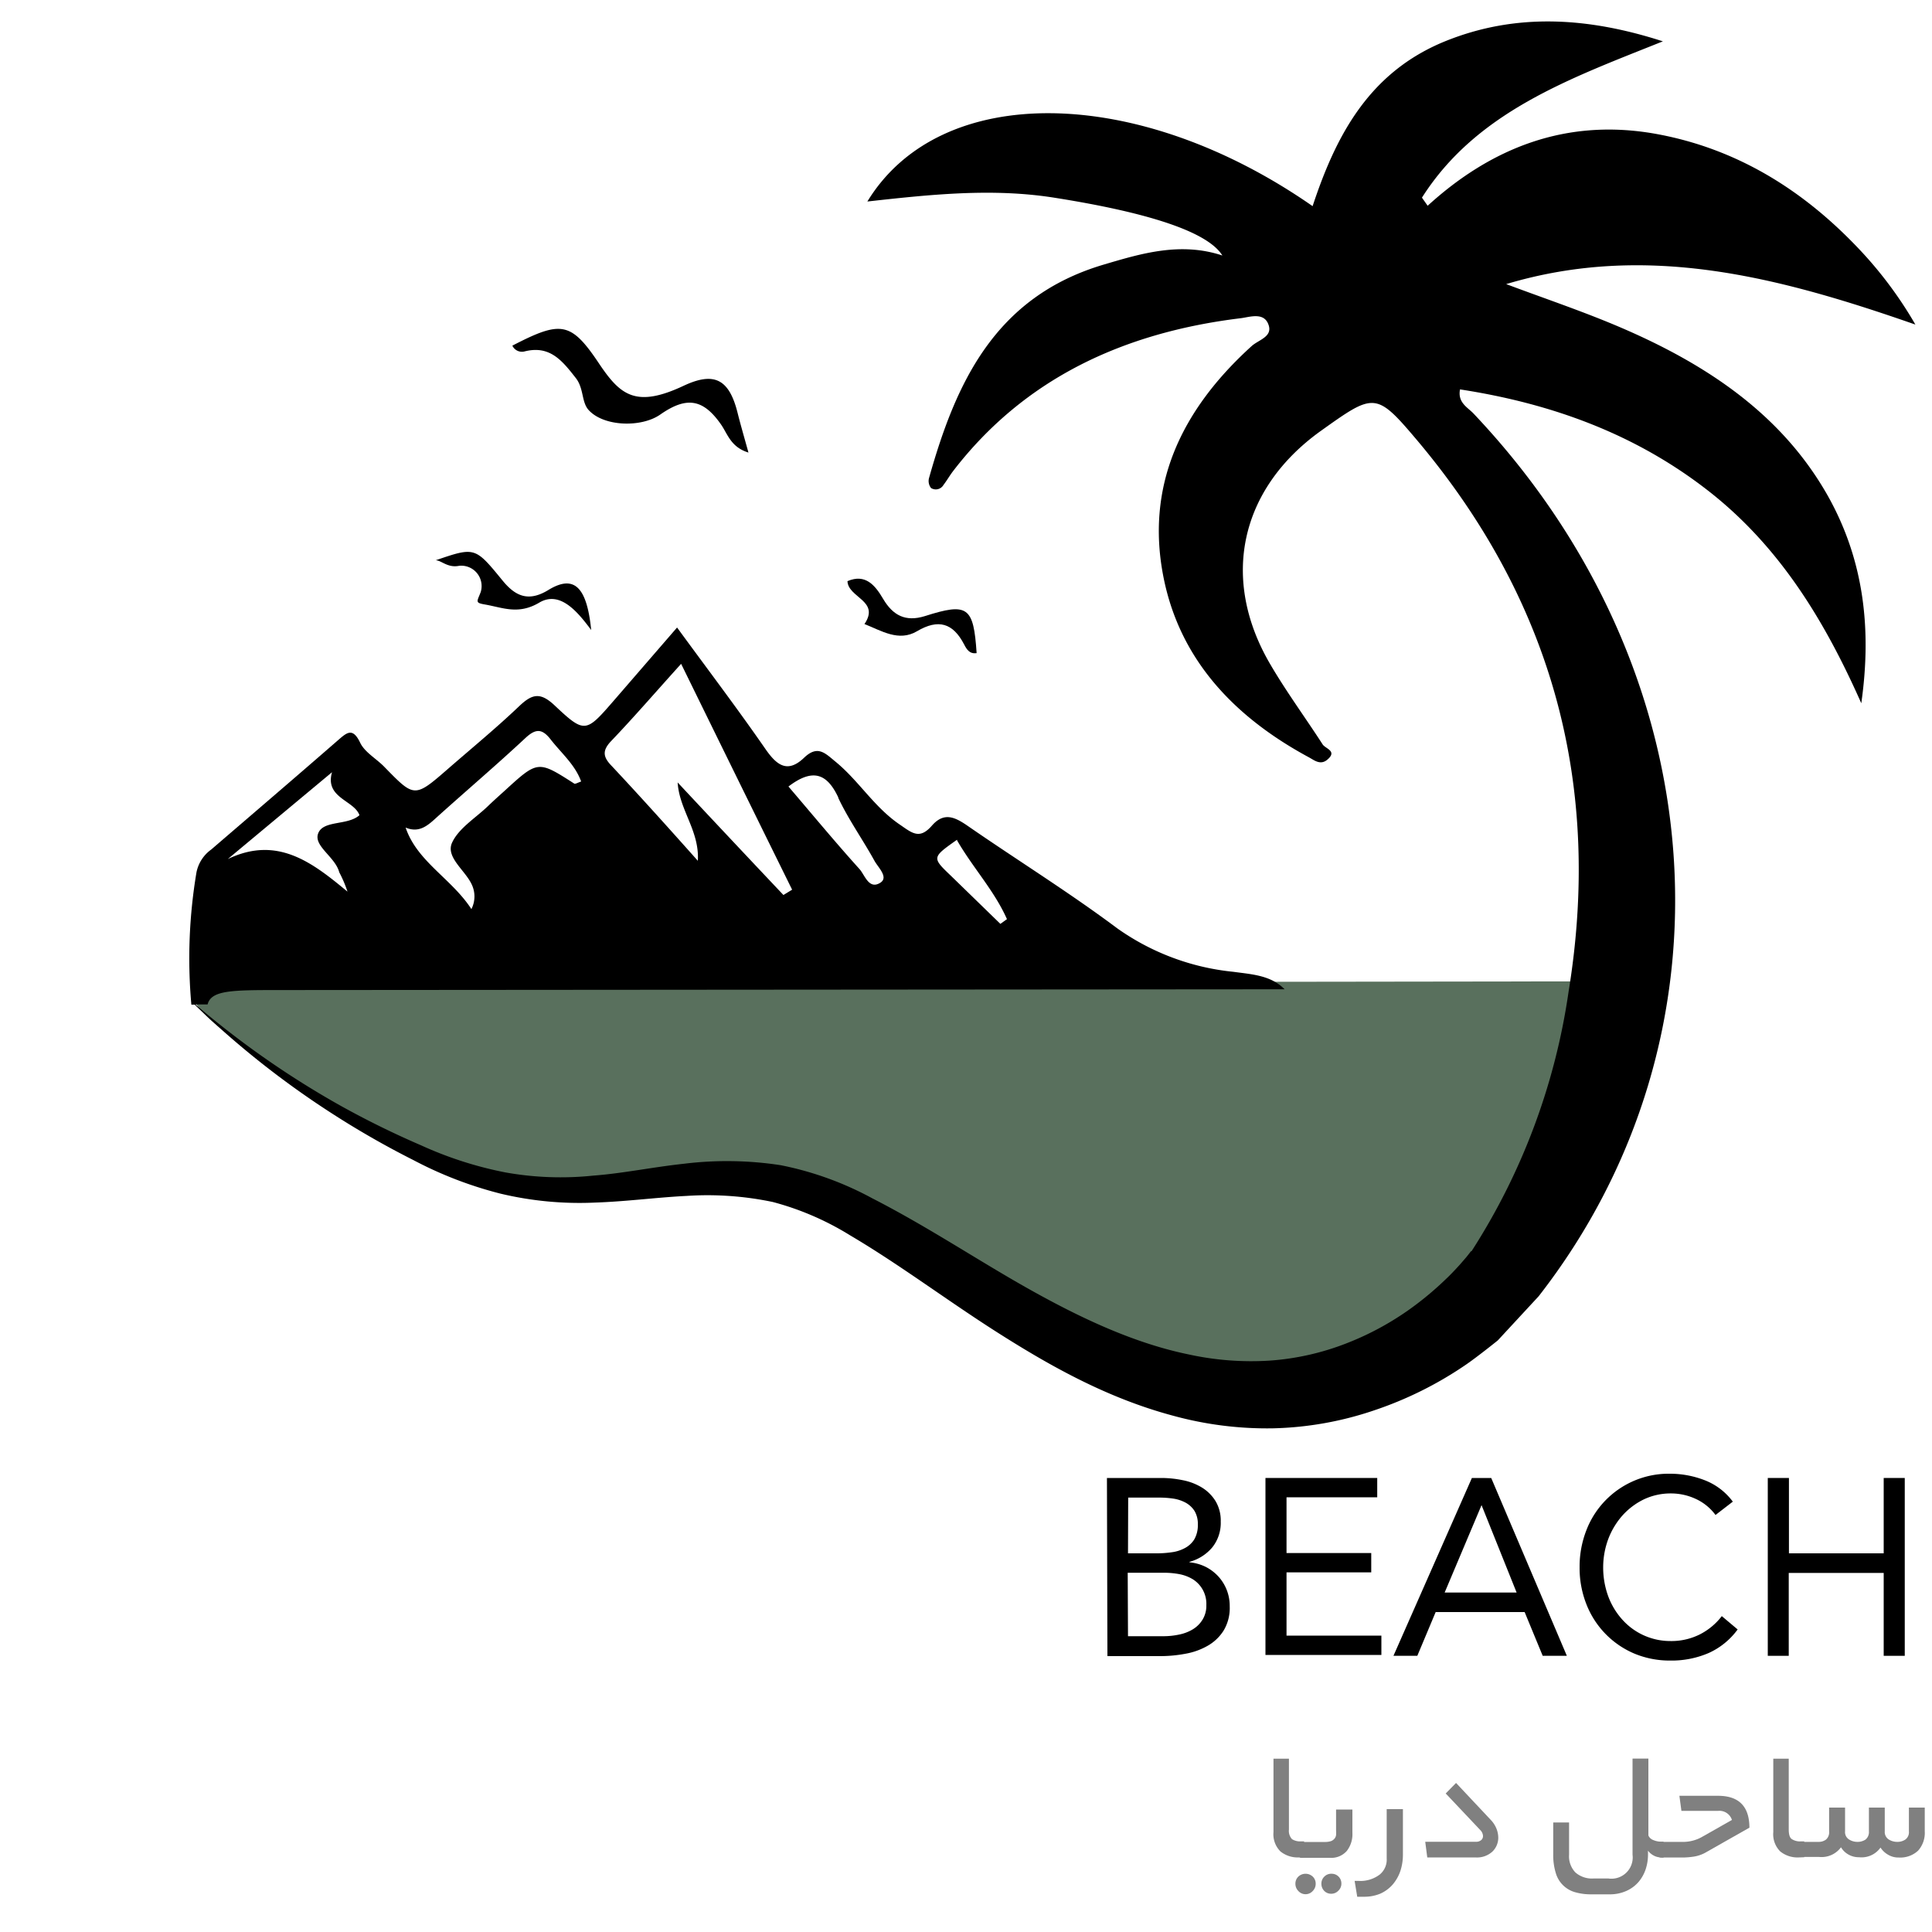
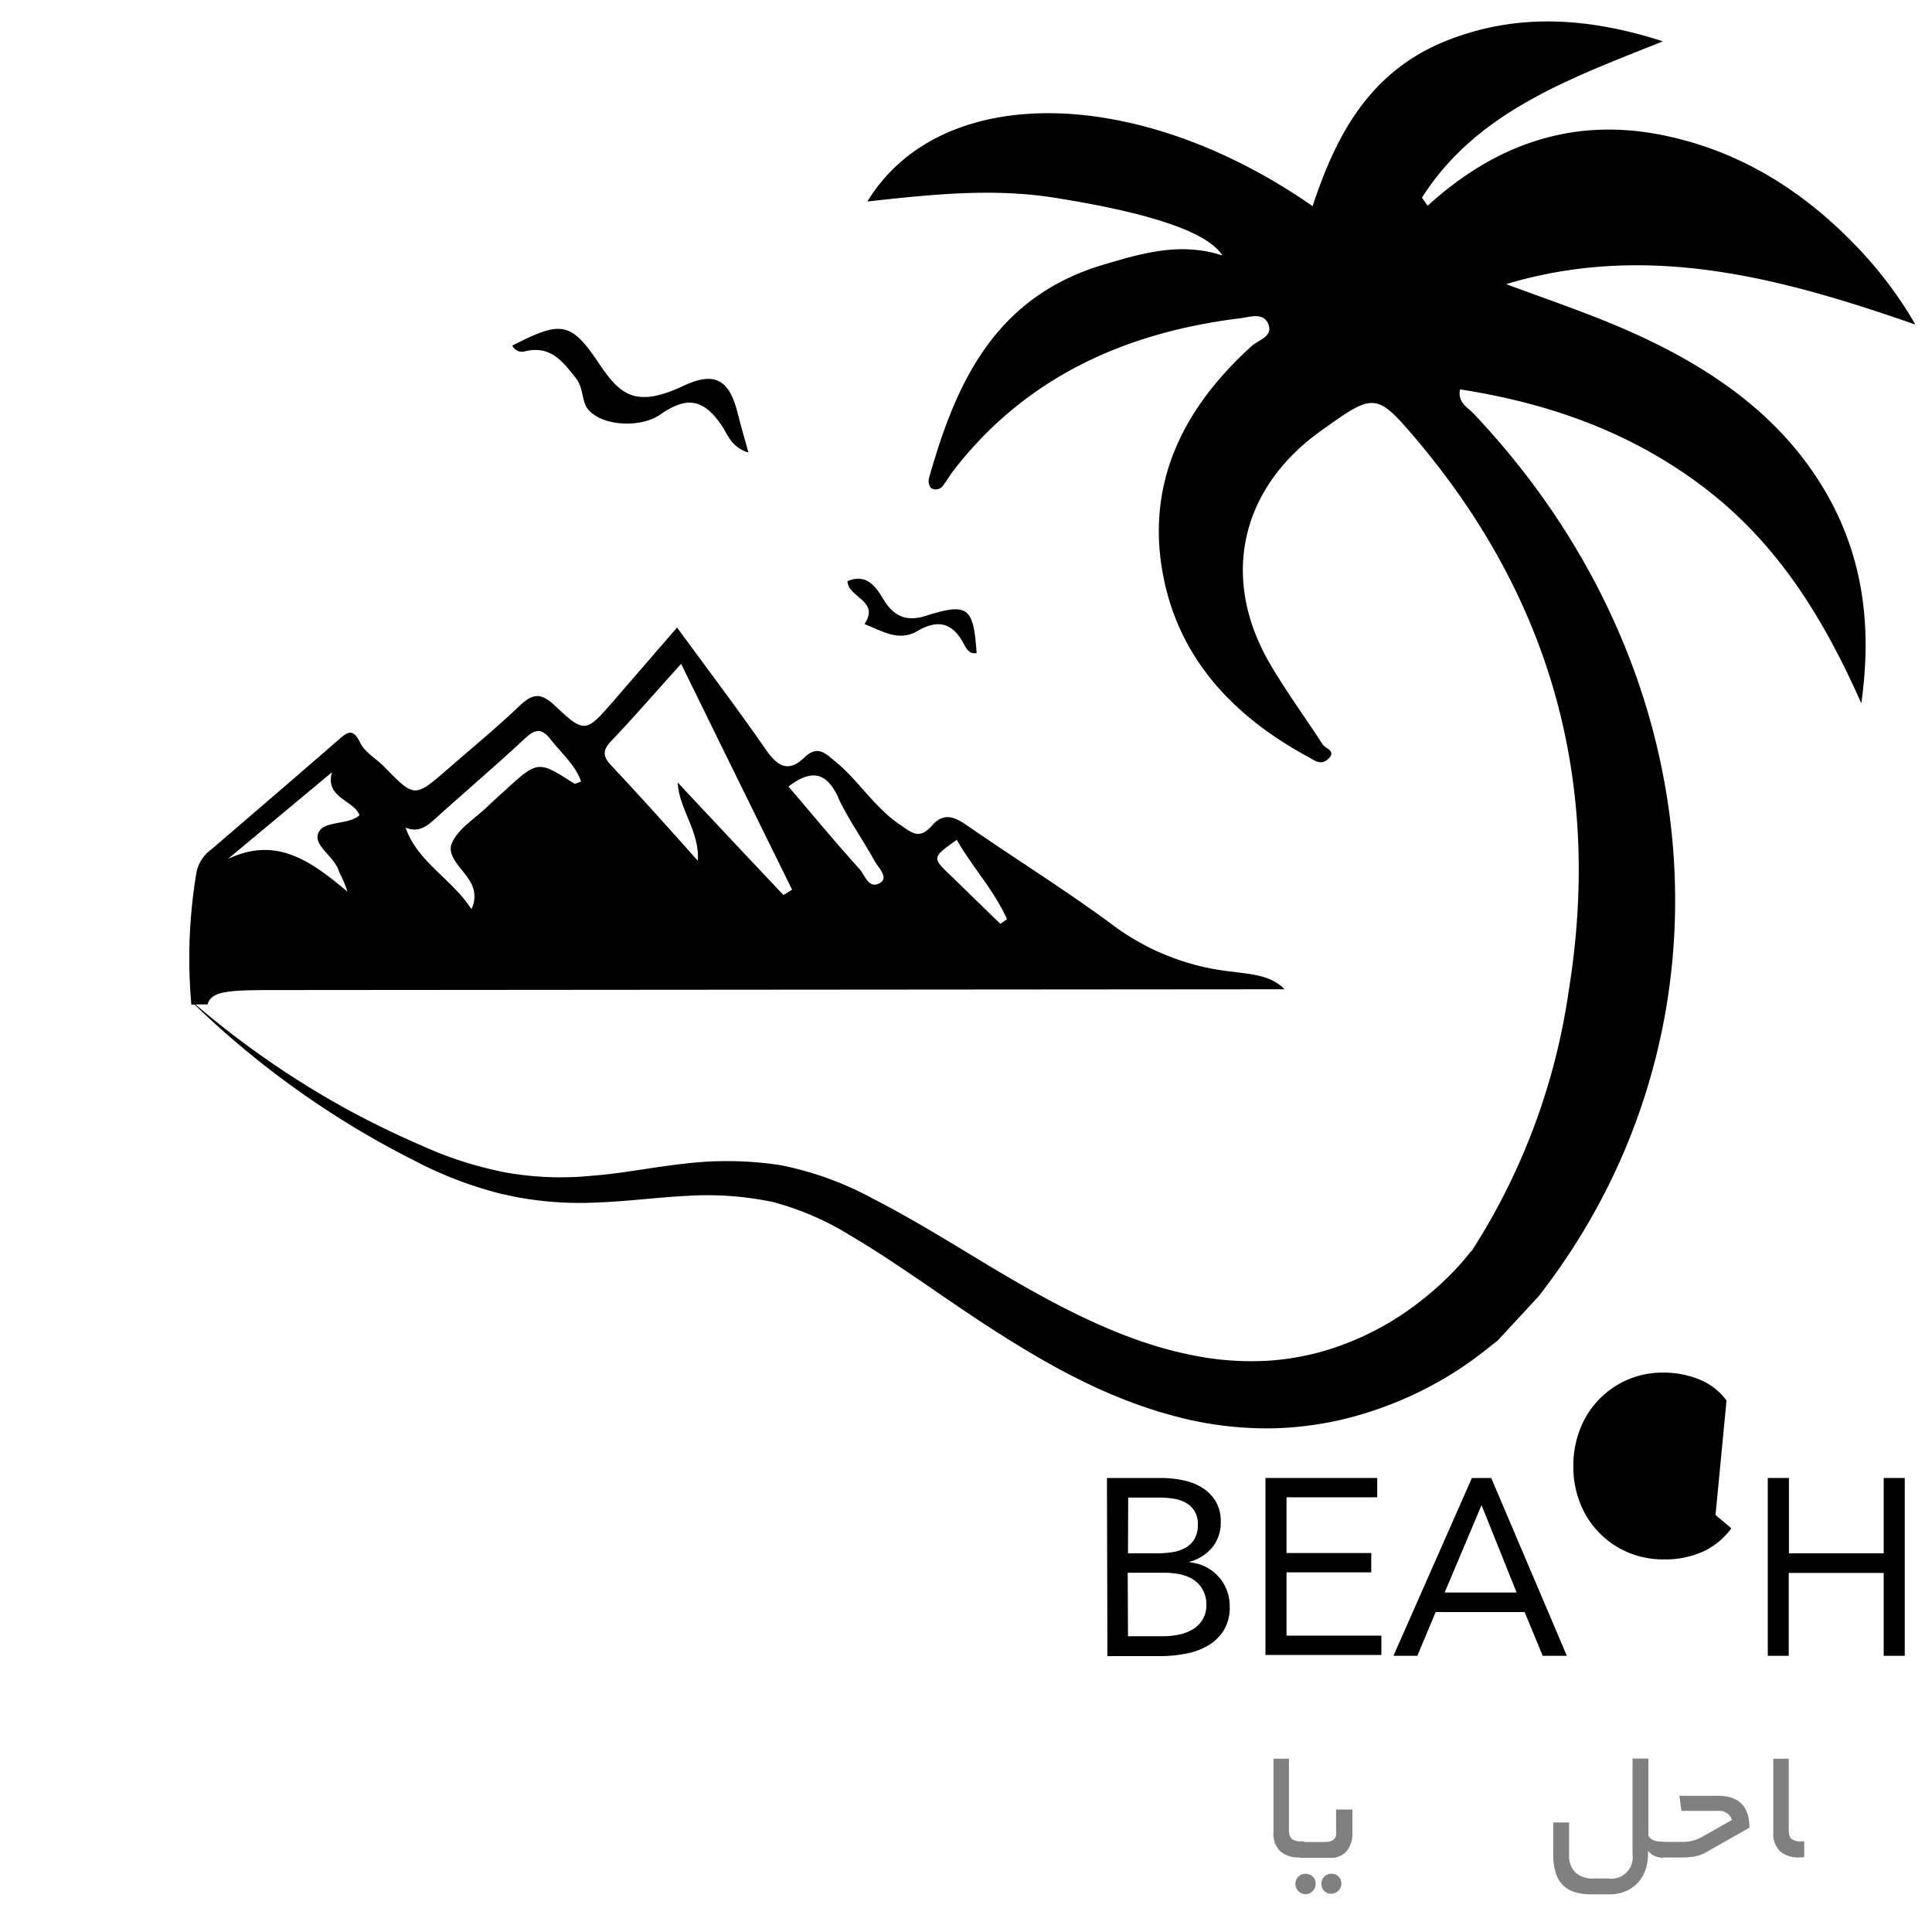
<svg xmlns="http://www.w3.org/2000/svg" id="Layer_1" data-name="Layer 1" viewBox="0 0 200 200">
  <defs>
    <style>.cls-1{fill:gray;}.cls-2{fill:#59705d;}</style>
  </defs>
  <title>Eaglesee-Icon-Eagle-Green</title>
  <path d="M114.59,153h5.62a11,11,0,0,1,2.23.23,6,6,0,0,1,2,.77,4.29,4.29,0,0,1,1.39,1.39,3.92,3.92,0,0,1,.54,2.13,4.05,4.05,0,0,1-.88,2.67,4.66,4.66,0,0,1-2.35,1.49v.05a4.82,4.82,0,0,1,1.65.46,4.65,4.65,0,0,1,1.33,1,4.52,4.52,0,0,1,1.18,3.1,4.53,4.53,0,0,1-.64,2.52,4.71,4.71,0,0,1-1.66,1.57,7.12,7.12,0,0,1-2.31.82,14,14,0,0,1-2.56.24h-5.49Zm2.18,7.8h3a10.77,10.77,0,0,0,1.52-.11,3.9,3.9,0,0,0,1.34-.42,2.54,2.54,0,0,0,1-.91,2.94,2.94,0,0,0,.37-1.55,2.6,2.6,0,0,0-.34-1.39,2.53,2.53,0,0,0-.9-.85,3.89,3.89,0,0,0-1.27-.43,10,10,0,0,0-1.45-.11h-3.25Zm0,8.58h3.7a7.74,7.74,0,0,0,1.59-.17,4.39,4.39,0,0,0,1.43-.55,3,3,0,0,0,1-1,2.75,2.75,0,0,0,.39-1.5,3,3,0,0,0-1.36-2.65,4.2,4.2,0,0,0-1.41-.55,8.72,8.72,0,0,0-1.62-.15h-3.75Z" />
  <path d="M131,153h11.57v2h-9.39v5.77h8.77v2h-8.77v6.55H143v2H131Z" />
  <path d="M152.37,153h2l7.83,18.41H159.7l-1.87-4.53h-9.21l-1.9,4.53h-2.47Zm1,2.81h0l-3.82,9.05H157Z" />
-   <path d="M177.59,156.83a5.28,5.28,0,0,0-2.06-1.67,6.07,6.07,0,0,0-2.55-.56,6.47,6.47,0,0,0-2.82.62,7.2,7.2,0,0,0-2.22,1.68,7.88,7.88,0,0,0-1.46,2.44,8.4,8.4,0,0,0-.52,2.9,8.69,8.69,0,0,0,.52,3,7.49,7.49,0,0,0,1.45,2.41,6.66,6.66,0,0,0,5,2.23,6.55,6.55,0,0,0,3-.67,6.67,6.67,0,0,0,2.31-1.91l1.64,1.38a7.54,7.54,0,0,1-3,2.44,9.67,9.67,0,0,1-4,.78,9.48,9.48,0,0,1-3.69-.72,9.15,9.15,0,0,1-4.95-5.07,10.19,10.19,0,0,1-.72-3.88,10.33,10.33,0,0,1,.69-3.79,9.12,9.12,0,0,1,8.67-5.88,9.89,9.89,0,0,1,3.61.68,6.56,6.56,0,0,1,2.89,2.21Z" />
+   <path d="M177.59,156.83l1.64,1.38a7.54,7.54,0,0,1-3,2.44,9.67,9.67,0,0,1-4,.78,9.48,9.48,0,0,1-3.69-.72,9.15,9.15,0,0,1-4.95-5.07,10.19,10.19,0,0,1-.72-3.88,10.33,10.33,0,0,1,.69-3.79,9.12,9.12,0,0,1,8.67-5.88,9.89,9.89,0,0,1,3.61.68,6.56,6.56,0,0,1,2.89,2.21Z" />
  <path d="M183,153h2.19v7.8H195V153h2.18v18.41H195v-8.58h-9.83v8.58H183Z" />
  <path class="cls-1" d="M134.48,192.28a2.85,2.85,0,0,1-1.93-.62,2.51,2.51,0,0,1-.72-2v-7.6h1.6v7.33a1.26,1.26,0,0,0,.32,1,1.58,1.58,0,0,0,.9.23H135v1.64Z" />
  <path class="cls-1" d="M134.1,195a1,1,0,0,1,.3-.73,1.09,1.09,0,0,1,1.5,0,1,1,0,0,1,.3.73,1.05,1.05,0,0,1-.3.75,1,1,0,0,1-1.5,0A1.05,1.05,0,0,1,134.1,195Zm.42-4.2c0-.06.06-.1.17-.12l.33,0h2.12a2,2,0,0,0,.65-.09.84.84,0,0,0,.36-.26.69.69,0,0,0,.16-.37,3.64,3.64,0,0,0,0-.48v-2.16H140v2.41a2.82,2.82,0,0,1-.58,1.88,2.14,2.14,0,0,1-1.77.71H135a1.84,1.84,0,0,1-.33,0c-.11,0-.17-.06-.17-.12Zm2.27,4.2a1,1,0,0,1,.3-.73,1,1,0,0,1,.77-.3,1,1,0,0,1,1,1,1,1,0,0,1-.31.75,1,1,0,0,1-.72.32,1,1,0,0,1-.77-.32A1.05,1.05,0,0,1,136.79,195Z" />
-   <path class="cls-1" d="M142.82,194.06a2,2,0,0,0,.73-1.68v-5.1h1.68V192a5.41,5.41,0,0,1-.28,1.73,4.28,4.28,0,0,1-.8,1.38,3.73,3.73,0,0,1-1.26.92,4.29,4.29,0,0,1-1.67.32l-.72,0-.27-1.64h.4A3.31,3.31,0,0,0,142.82,194.06Z" />
-   <path class="cls-1" d="M147.75,192.28l-.21-1.62h5.23a.81.81,0,0,0,.57-.18.55.55,0,0,0,.18-.41.91.91,0,0,0-.27-.61l-3.59-3.8,1.07-1.09,3.57,3.8a2.84,2.84,0,0,1,.6.9,2.57,2.57,0,0,1,.2.95,2,2,0,0,1-.6,1.45,2.36,2.36,0,0,1-1.77.61Z" />
  <path class="cls-1" d="M172,192.28a1.63,1.63,0,0,1-.82-.2,1.77,1.77,0,0,1-.58-.5V192a4.8,4.8,0,0,1-.24,1.5,4,4,0,0,1-.73,1.31,3.62,3.62,0,0,1-1.25.93,4.17,4.17,0,0,1-1.79.36h-1.83a5.91,5.91,0,0,1-1.71-.22,2.89,2.89,0,0,1-2-2,6.25,6.25,0,0,1-.26-1.91v-3.31h1.64V192a2.41,2.41,0,0,0,.65,1.83,2.6,2.6,0,0,0,1.89.63h1.53A2.2,2.2,0,0,0,169,192v-9.95h1.64V190a.85.85,0,0,0,.48.47,2.13,2.13,0,0,0,.92.18h.17v1.64Z" />
  <path class="cls-1" d="M171.69,190.79c0-.06.05-.1.17-.12l.33,0v0h2.21a4,4,0,0,0,1.89-.57l3-1.7a1.36,1.36,0,0,0-1.43-.94h-3.8l-.21-1.56h4q3.24,0,3.25,3.3l-4.41,2.5a3.69,3.69,0,0,1-1.38.5,8.19,8.19,0,0,1-1.07.09h-2a1.84,1.84,0,0,1-.33,0c-.12,0-.17-.06-.17-.12Z" />
  <path class="cls-1" d="M186.22,192.28a2.85,2.85,0,0,1-1.93-.62,2.51,2.51,0,0,1-.72-2v-7.6h1.6v7.33c0,.53.11.87.33,1a1.52,1.52,0,0,0,.89.23h.38v1.64Z" />
-   <path class="cls-1" d="M186.26,190.79c0-.06.06-.1.17-.12a1.87,1.87,0,0,1,.34,0h1.49a1.24,1.24,0,0,0,.77-.24,1,1,0,0,0,.32-.85v-2.46H191v2.46a.9.9,0,0,0,.41.84,1.6,1.6,0,0,0,.87.25,1.48,1.48,0,0,0,.84-.24,1,1,0,0,0,.35-.85v-2.46h1.64v2.46a.92.92,0,0,0,.41.84,1.64,1.64,0,0,0,.89.25,1.47,1.47,0,0,0,.83-.24.94.94,0,0,0,.37-.85v-2.46h1.64v2.46a2.75,2.75,0,0,1-.69,2,2.7,2.7,0,0,1-2,.71,2.08,2.08,0,0,1-1.09-.28,2.29,2.29,0,0,1-.8-.75,2.4,2.4,0,0,1-2.22,1,2.14,2.14,0,0,1-1.1-.28,2.05,2.05,0,0,1-.77-.75,2.5,2.5,0,0,1-2.27,1h-1.51a1.87,1.87,0,0,1-.34,0c-.11,0-.17-.06-.17-.12Z" />
-   <path class="cls-2" d="M20.25,101.78l151.35-.2s-2.94,8.65-20.87,33.06c-8.09,11-22,11.09-34.77,5.47-15.47-6.82-30.44-20.82-47.51-18.15-21.75,3.39-39.1-10.69-44.78-14.87S20.25,101.78,20.25,101.78Z" />
  <path d="M54.26,36.39c2.65-.69,3.93.93,5.36,2.76.83,1.08.57,2.47,1.31,3.29,1.57,1.74,5.49,1.84,7.44.46C71.1,41,72.82,41.3,74.68,44c.67,1,1,2.29,2.8,2.85-.44-1.59-.81-2.85-1.13-4.13-.87-3.47-2.41-4.27-5.57-2.79-4.91,2.31-6.53,1-8.67-2.15-3-4.52-4-4.62-9.07-2A1.09,1.09,0,0,0,54.26,36.39Z" />
-   <path d="M47.54,58.57a2.11,2.11,0,0,1,2.22,2.73c-.39,1-.6,1.1.46,1.28,1.87.33,3.45,1.08,5.61-.2s4,1,5.37,2.84c-.45-4.49-1.78-5.77-4.44-4.14-2.08,1.27-3.43.62-4.75-1-2.84-3.47-2.84-3.47-6.91-2.08C45.69,58,46.34,58.82,47.54,58.57Z" />
  <path d="M89.49,64.6c1.75.69,3.54,1.86,5.43.75,2.23-1.32,3.74-.85,4.89,1.37.26.5.56,1,1.29.89-.32-4.81-.91-5.25-5.36-3.83-2,.62-3.3-.07-4.31-1.77-.84-1.43-1.84-2.65-3.7-1.85C87.79,61.88,91.13,62.18,89.49,64.6Z" />
  <path d="M168,34c-3.93-1.7-8-3.06-12.08-4.59,14.56-4.36,28.29-.72,42.36,4.19a41.63,41.63,0,0,0-6.1-8.1c-5.66-5.9-12.46-10.15-20.81-11.65-9.22-1.64-17,1.45-23.58,7.45l-.59-.84c5.67-8.94,15.42-12.36,24.94-16.18-7.68-2.48-15.17-3-22.56,0-7.89,3.22-11.3,9.8-13.7,17.06-18.08-12.59-38.52-12.9-46.09-.48,6.55-.73,12.89-1.4,19.25-.41,10,1.57,16,3.58,17.5,6-4.35-1.44-8.43-.2-12.28.94-11.32,3.35-15.33,12.32-18.08,22.07a1.18,1.18,0,0,0,.2,1.06.92.92,0,0,0,1.29-.32c.36-.47.66-1,1-1.44,7.36-9.57,17.61-14.34,29.78-15.82.94-.12,2.45-.68,2.89.75.36,1.16-1,1.48-1.73,2.1-7.38,6.67-11.15,14.64-9.09,24.33,1.77,8.31,7.32,14.15,15,18.29.55.3,1.19.85,1.92.2,1-.87-.23-1.1-.52-1.55-1.79-2.77-3.76-5.45-5.42-8.29-5.19-8.85-3.15-18.12,5.17-24.12,5.61-4,5.75-4.14,10.09,1,14.11,16.79,19.06,35.87,15.62,57a67.39,67.39,0,0,1-10.05,26.88l-.06,0c-.08.11-.32.42-.51.65l-.64.74c-.45.49-.92,1-1.4,1.45a33,33,0,0,1-3.12,2.67,29.88,29.88,0,0,1-7.16,4,27,27,0,0,1-8,1.81,30.25,30.25,0,0,1-8.39-.64c-5.64-1.16-11.13-3.74-16.45-6.72S96.07,127,90.3,124.05a33.47,33.47,0,0,0-9.49-3.43,36.55,36.55,0,0,0-10-.15c-3.26.35-6.34,1-9.4,1.23a32.47,32.47,0,0,1-9.08-.33,39,39,0,0,1-8.75-2.81,92.29,92.29,0,0,1-8.35-4.11,93.46,93.46,0,0,1-15-10.47h1.26c.37-1.48,2.51-1.49,7.49-1.49l104-.08c-1.43-1.47-3.45-1.55-5.31-1.81a25.07,25.07,0,0,1-12-4.49c-5-3.74-10.37-7.07-15.53-10.64-1.3-.89-2.42-1.43-3.67,0s-2,.81-3.25-.06c-2.71-1.81-4.29-4.57-6.74-6.57-1.07-.88-1.84-1.74-3.24-.4-1.73,1.65-2.84.77-4-.9-2.91-4.2-6-8.27-9.15-12.58l-6.56,7.58c-2.88,3.32-3,3.42-6.12.48-1.48-1.39-2.32-1.19-3.65.07-2.36,2.25-4.89,4.33-7.36,6.48-3.51,3.06-3.5,3-6.61-.18-.82-.85-2-1.49-2.49-2.47-.8-1.7-1.42-1.06-2.37-.24-4.33,3.77-8.7,7.51-13.06,11.26a3.84,3.84,0,0,0-1.53,2.36A53.62,53.62,0,0,0,19.81,104h.34a92.37,92.37,0,0,0,14.44,11.41,91.5,91.5,0,0,0,8.2,4.68,40.66,40.66,0,0,0,9,3.47,35.22,35.22,0,0,0,9.81.93c3.26-.11,6.43-.54,9.49-.69a32.9,32.9,0,0,1,8.91.63,29.54,29.54,0,0,1,8,3.45c5.19,3.06,10.14,6.82,15.51,10.22s11.16,6.63,17.84,8.43a36.78,36.78,0,0,0,10.42,1.33A35,35,0,0,0,142.25,146a38.35,38.35,0,0,0,9.4-4.66c1.19-.8,3.4-2.58,3.4-2.58l4.23-4.57c20.94-26.87,18.54-64.69-6.75-91.39-.61-.64-1.65-1.12-1.39-2.49,9.56,1.47,18.2,4.65,25.69,10.49s12.13,13.62,15.85,22c1.07-7.52.33-14.69-3.44-21.43C184.53,43,176.85,37.83,168,34Zm-68.92,53c1.61,2.8,3.86,5.21,5.16,8.15l-.68.49L98.48,90.7C96.46,88.77,96.45,88.78,99.07,86.93Zm-12.3-4.4c1.06,2.25,2.54,4.32,3.75,6.52.39.7,1.48,1.7.6,2.26-1.19.75-1.6-.8-2.16-1.42-2.5-2.77-4.87-5.64-7.35-8.54C84.13,79.51,85.6,80.06,86.77,82.53ZM63.26,76.72c2.37-2.48,4.61-5.08,7.25-8C74.42,76.7,78.2,84.4,82,92.1l-.9.55Q75.62,86.85,70.15,81c.17,2.85,2.27,5,2.09,8.11-3-3.37-5.92-6.62-8.89-9.79C62.45,78.4,62.29,77.74,63.26,76.72Zm-17.95,7.8c3-2.7,6.11-5.35,9.07-8.11,1.07-1,1.73-1,2.61.12,1.1,1.42,2.54,2.62,3.17,4.37-.35.12-.61.28-.71.22-3.76-2.41-3.76-2.42-7.22.75-.59.53-1.18,1.06-1.75,1.61-1.28,1.22-3,2.27-3.68,3.75s1.29,2.81,2,4.26a2.89,2.89,0,0,1,0,2.62c-2.07-3.18-5.62-4.91-6.81-8.44C43.46,86.29,44.36,85.38,45.31,84.52ZM34.37,79.94c-.77,2.67,2.3,2.9,2.84,4.45-1.26,1.12-3.89.46-4.31,2-.33,1.26,1.82,2.36,2.22,3.91a12.49,12.49,0,0,1,.85,2c-3.62-3-7.25-5.84-12.39-3.37Z" />
</svg>